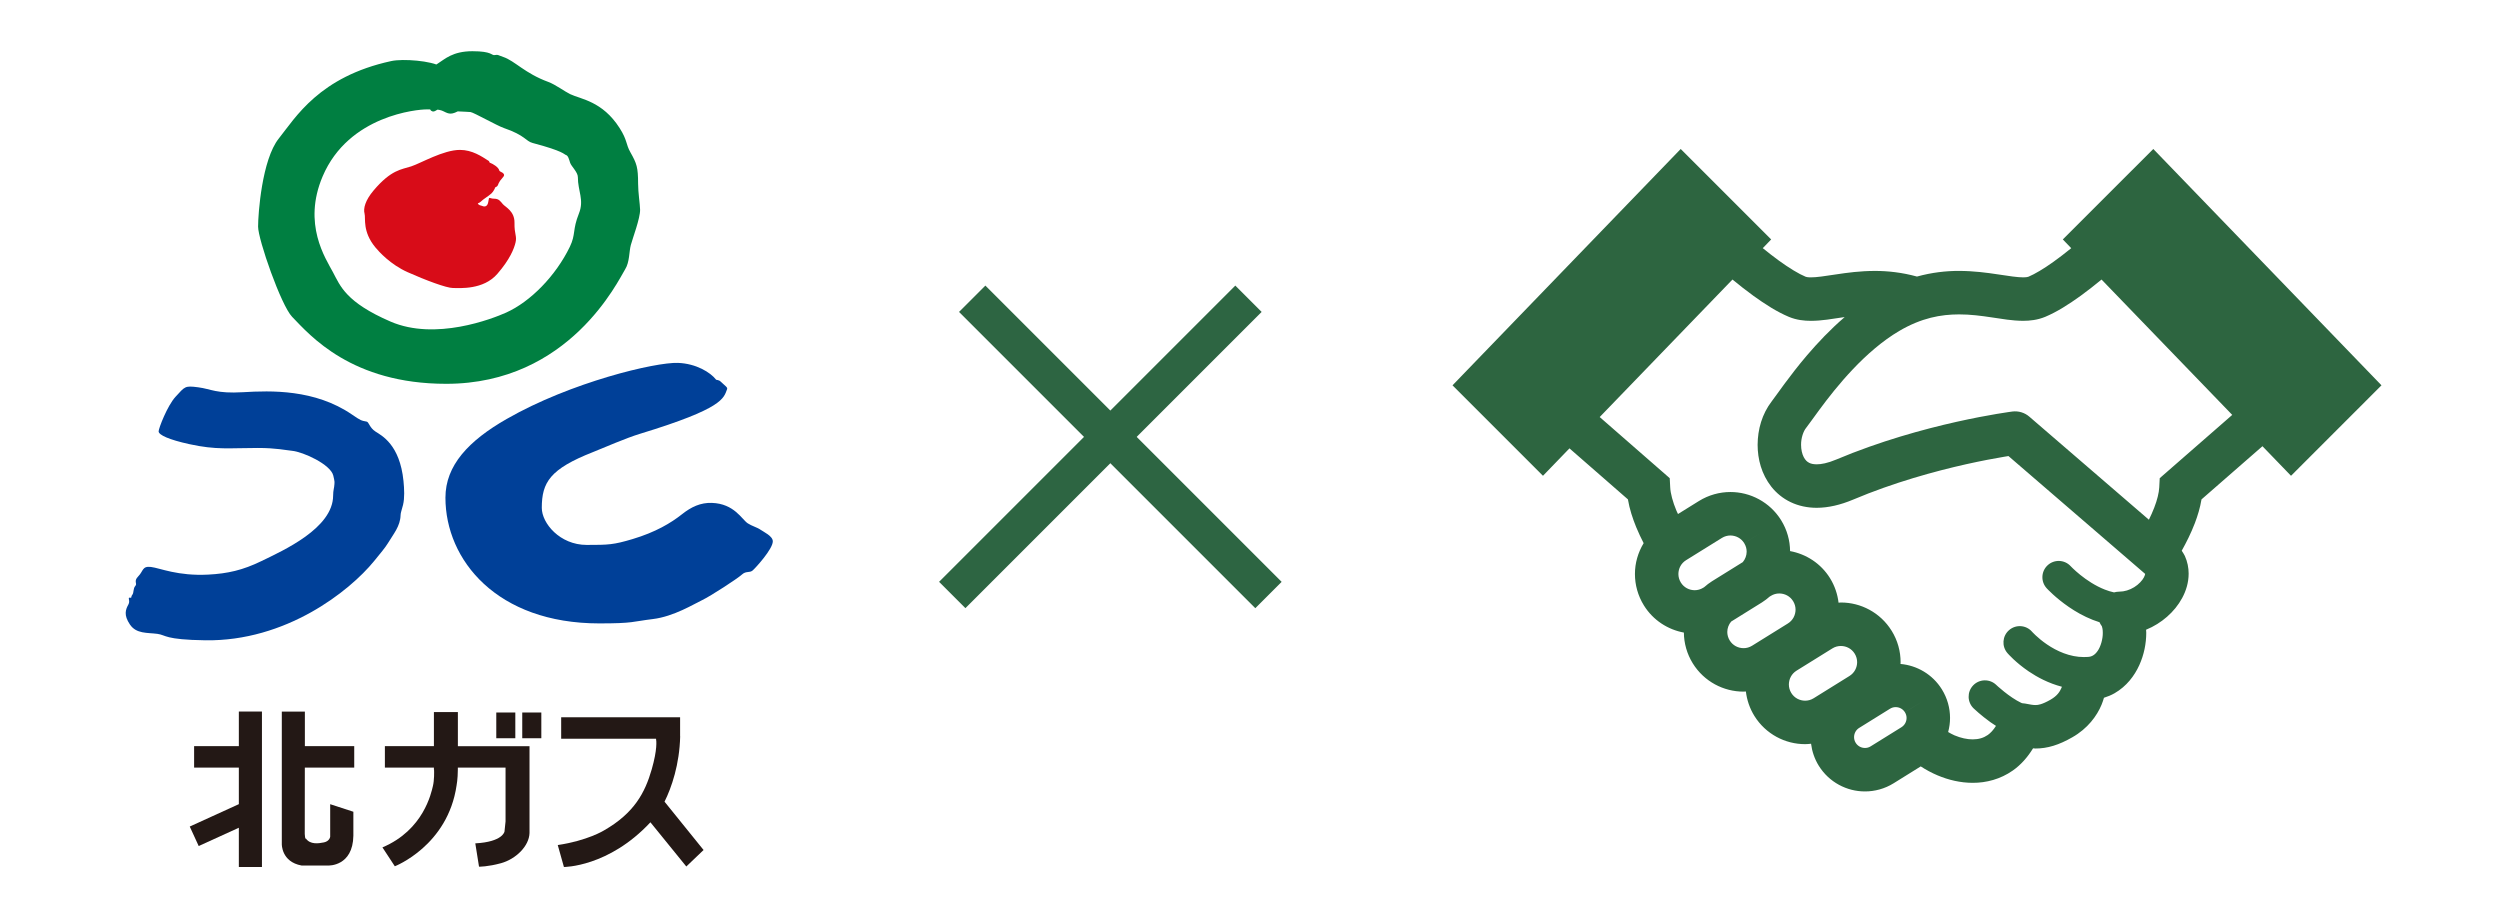
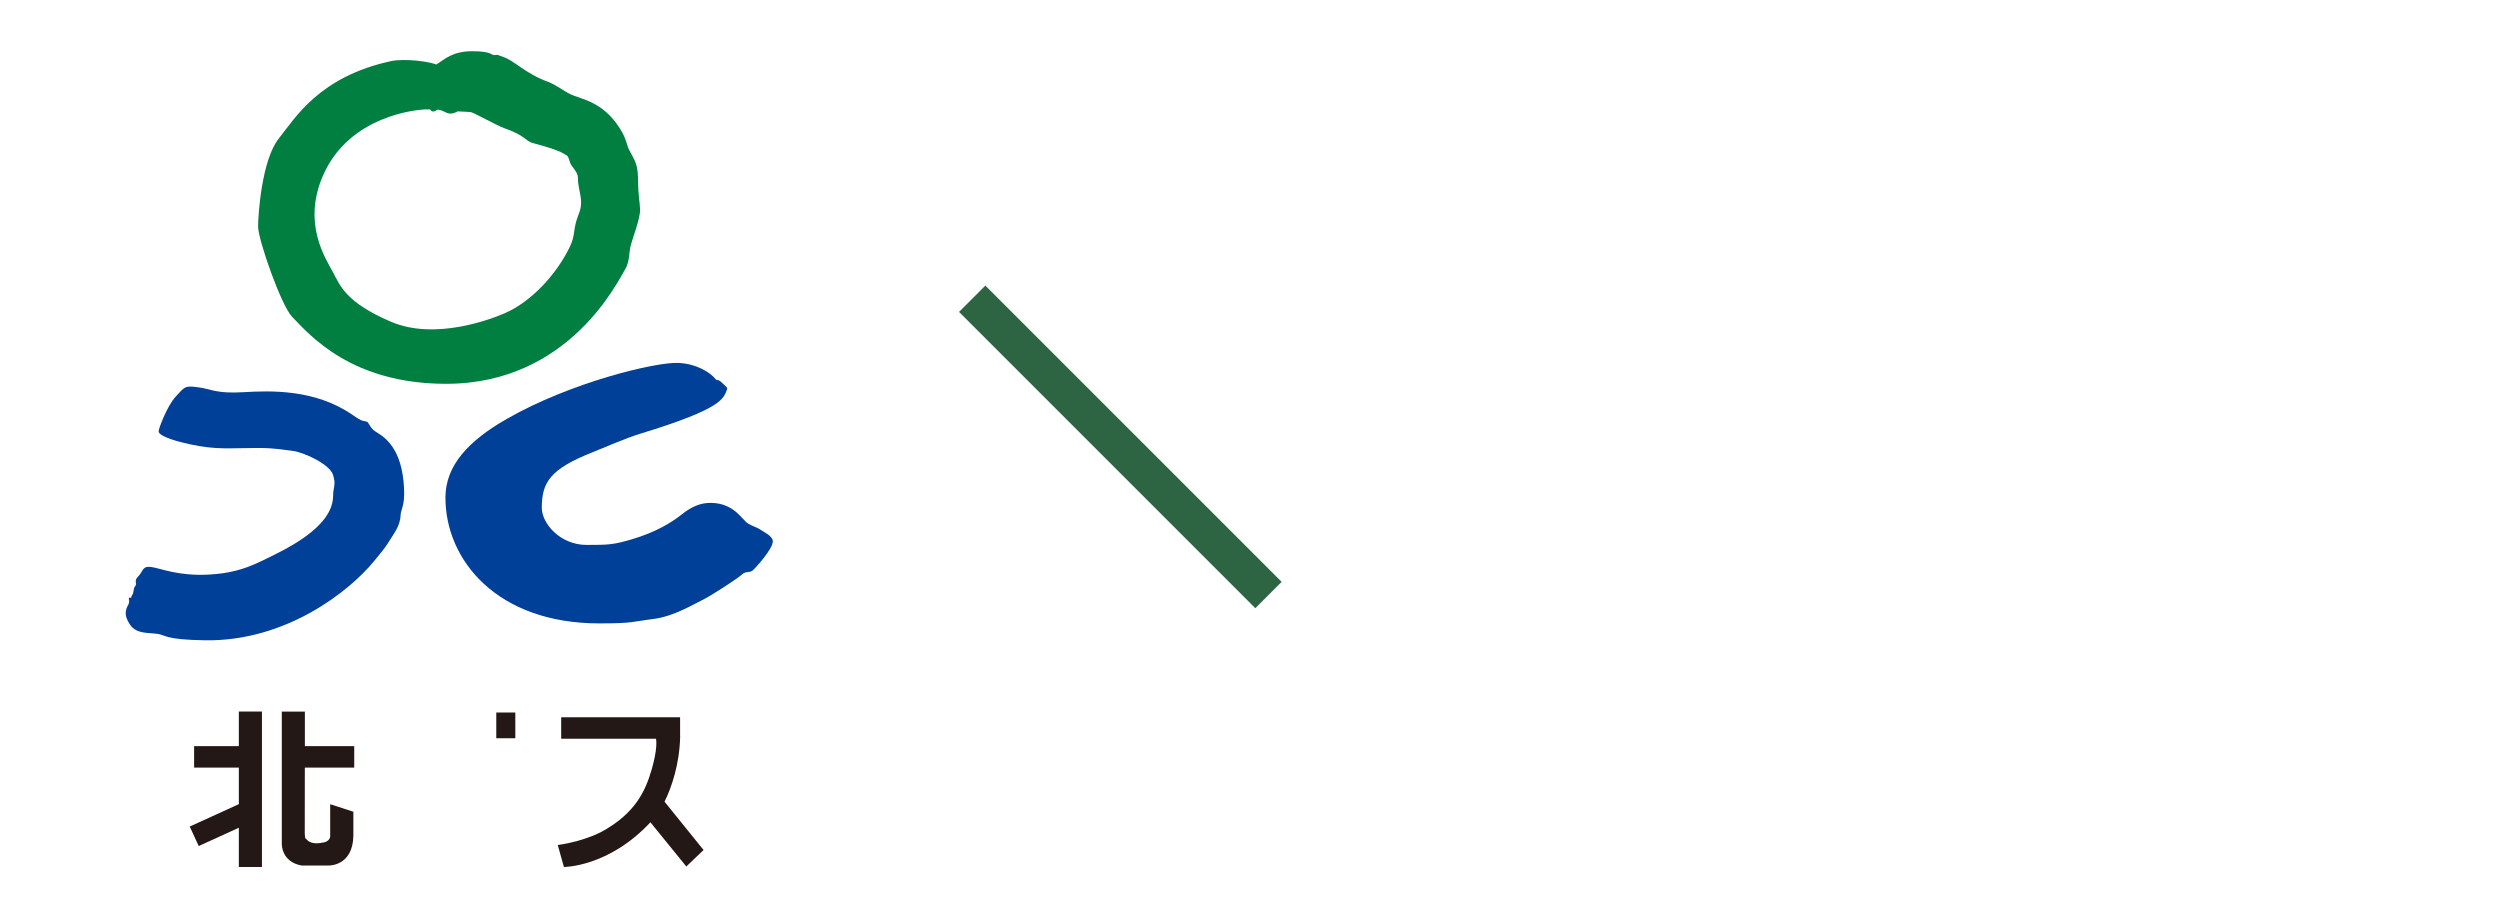
<svg xmlns="http://www.w3.org/2000/svg" width="537" height="198" viewBox="0 0 537 198" fill="none">
  <path d="M51.304 160.271H41.695V164.878H51.304V172.733L40.758 177.542L42.681 181.728L51.304 177.8V186.23H56.267V152.844H51.304V160.271Z" fill="#231815" />
  <path d="M76.089 164.876V160.27H65.486V152.851H60.532V181.307C60.532 181.307 60.426 185.121 64.774 185.913H70.553C70.553 185.913 75.798 186.123 75.903 179.504V174.364L70.925 172.74V179.723C70.925 179.723 70.82 180.676 69.599 180.943C68.379 181.201 66.633 181.42 65.728 180.143C65.728 180.143 65.518 180.409 65.461 179.133L65.478 164.884H76.089V164.876Z" fill="#231815" />
-   <path d="M98.352 160.271V152.957H93.204V160.271H82.674V164.878H93.204V165.306H93.237C93.253 165.742 93.301 167.545 92.994 168.822C92.639 170.292 91.006 178.277 82.148 182.019L84.807 186.076C84.807 186.076 96.211 181.664 98.078 168.668C98.078 168.668 98.336 167.359 98.344 165.314V164.886H108.592V176.435L108.366 178.617C108.366 178.617 108.018 180.839 102.094 181.154L102.894 186.165C102.894 186.165 104.81 186.189 107.622 185.413C110.798 184.533 113.659 181.752 113.74 178.932V160.279H98.352V160.271Z" fill="#231815" />
  <path d="M110.691 153.046H106.602V158.574H110.691V153.046Z" fill="#231815" />
-   <path d="M116.277 153.046H112.18V158.574H116.277V153.046Z" fill="#231815" />
  <path d="M151.122 182.576L142.741 172.199C144.252 169.176 145.965 164.182 146.103 158.153H146.087V154.071H120.54V158.678H140.914C141.003 159.106 141.221 160.957 139.993 165.248C138.563 170.227 136.251 174.656 129.713 178.389C129.713 178.389 126.214 180.563 119.805 181.517L121.13 186.229C121.13 186.229 130.707 186.277 139.71 176.628L147.42 186.124L151.13 182.576H151.122Z" fill="#231815" />
-   <path d="M102.634 43.683C103.144 43.546 103.491 43.077 103.871 42.811C105.859 41.429 105.722 41.42 106.118 40.806C106.514 40.184 106.085 40.41 106.594 40.136C107.104 39.861 106.869 39.594 107.427 38.818C107.976 38.05 108.728 37.679 107.936 37.097C107.734 36.943 107.298 36.846 107.241 36.604C107.096 35.933 105.908 35.198 105.221 34.947C105.075 34.891 105.132 34.664 104.994 34.575C103.435 33.573 101.422 32.199 98.796 32.199C95.24 32.199 90.399 35.06 88.322 35.739C86.245 36.418 84.038 36.426 80.248 40.911C78.446 43.045 78.001 44.791 78.308 45.898C78.583 46.9 77.807 49.704 80.612 53.115C81.395 54.069 83.877 56.824 87.578 58.473C91.368 60.162 95.886 61.867 97.317 61.867C98.747 61.867 103.806 62.304 106.821 58.837C109.536 55.709 110.441 53.39 110.74 52.072C111.072 50.65 110.466 50.351 110.514 47.854C110.555 45.356 108.575 44.492 108.025 43.861C107.467 43.231 107.193 42.681 106.134 42.681C105.075 42.681 105.067 42.011 104.889 43.32C104.752 44.314 104.178 44.516 103.548 44.225C103.305 44.112 102.82 44.144 102.634 43.683Z" fill="#D80C18" />
  <path d="M92.129 16.584C92.129 14.863 92.581 14.556 94.06 13.635C95.539 12.713 97.22 11 101.471 11C105.722 11 105.528 11.921 106.232 11.832C107.129 11.719 106.708 11.768 108.123 12.245C110.596 13.085 112.745 15.76 117.788 17.603C119.251 18.136 121.401 19.712 122.452 20.213C124.763 21.32 129.386 21.708 133.087 27.495C134.784 30.146 134.405 30.946 135.407 32.708C136.789 35.148 137.055 35.94 137.064 39.448C137.064 41.388 137.468 43.836 137.492 45.032C137.532 46.875 135.859 51.263 135.496 52.645C135.124 54.027 135.253 56.315 134.275 57.858C132.853 60.113 122.371 82.443 95.838 82.443C75.505 82.443 66.598 72.042 62.743 68.049C60.367 65.584 55.438 51.441 55.438 48.677C55.438 45.913 56.27 34.284 59.874 29.766C63.479 25.248 68.57 16.479 84.039 13.117C86.585 12.56 92.735 13.069 94.626 14.273C96.525 15.469 100.679 22.533 98.942 23.575C96.994 24.747 96.453 24.505 95.281 23.915C94.254 23.405 93.204 23.503 91.531 23.503C89.858 23.503 74.906 24.683 69.298 37.896C64.95 48.136 69.944 55.514 71.52 58.472C73.088 61.422 74.292 64.93 83.91 69.084C93.527 73.238 105.747 68.478 108.705 67.152C113.974 64.784 119.397 59.216 122.403 53.009C123.712 50.294 122.92 49.453 124.359 45.841C125.515 42.931 124.125 41.089 124.125 38.042C124.125 36.983 122.686 35.69 122.46 34.954C122.225 34.219 122.039 33.435 121.579 33.298C121.118 33.16 121.183 32.506 114.41 30.712C112.875 30.307 112.883 29.095 108.22 27.495C106.741 26.986 101.762 24.157 101.067 24.068C100.372 23.979 95.943 23.931 94.877 23.519C93.81 23.107 93.487 24.392 92.614 23.794C91.733 23.195 92.153 17.659 92.153 16.593L92.129 16.584Z" fill="#007F41" />
  <path d="M34.072 92.659C34.072 92.012 35.947 87.147 37.693 85.24C39.746 83.009 39.681 82.815 42.542 83.187C45.395 83.559 46.405 84.585 52.2 84.246C58.164 83.89 67.628 83.583 75.597 89.038C77.585 90.396 77.569 90.323 78.773 90.566C79.234 90.654 79.371 91.867 80.656 92.699C81.941 93.54 85.877 95.447 86.669 103.319C86.838 105.04 86.936 106.955 86.572 108.451C86.297 109.558 86.055 110.115 86.046 110.649C85.982 113.033 84.519 114.69 83.282 116.742C82.749 117.623 81.69 118.884 80.365 120.509C75.015 127.071 61.373 137.779 44.118 137.537C35.285 137.408 35.721 136.414 33.822 136.155C31.632 135.864 29.288 136.187 27.906 134.143C26.524 132.098 26.977 130.926 27.599 129.803C28.035 129.011 27.308 128.251 27.939 128.388C28.375 128.477 28.052 128.227 28.423 127.758C28.787 127.289 28.561 126.408 29.07 125.859C29.571 125.301 28.609 124.881 29.716 123.774C30.816 122.658 30.509 121.551 32.44 121.785C34.372 122.02 38.17 123.766 44.724 123.426C48.903 123.208 52.151 122.472 56.16 120.517C60.799 118.262 71.548 113.469 71.556 106.446C71.556 105.282 71.798 104.814 71.831 104.03C71.847 103.537 71.944 103.634 71.588 102.147C71.014 99.763 65.147 97.063 62.706 96.829C61.349 96.7 59.344 96.223 55.384 96.223C49.307 96.223 46.502 96.692 40.611 95.39C36.368 94.453 34.072 93.443 34.072 92.651V92.659Z" fill="#004098" />
  <path d="M156.172 83.615C156.333 83.195 155.857 82.985 154.79 81.959C154.394 81.571 153.885 81.635 153.82 81.555C152.6 79.987 149.537 78.096 145.641 77.95C140.816 77.764 122.649 82.08 108.853 89.984C100.642 94.679 95.68 99.973 95.68 106.899C95.68 120.315 106.76 133.908 128.718 133.908C136.161 133.908 135.749 133.52 140.251 132.971C144.752 132.421 149.092 129.722 150.838 128.898C152.584 128.073 158.435 124.275 159.388 123.394C160.253 122.602 161.013 123.095 161.659 122.545C162.298 121.996 166.007 117.931 165.999 116.282C165.999 115.134 164.011 114.253 163.373 113.793C162.629 113.268 161.514 113.001 160.617 112.411C159.348 111.578 157.732 108.184 152.907 108.022C150.466 107.942 148.486 108.879 146.474 110.471C144.138 112.322 140.841 114.31 135.862 115.797C131.765 117.017 130.706 117.05 126.027 117.05C120.264 117.05 116.377 112.395 116.377 109.089C116.377 103.577 118.179 100.733 127.344 97.12C129.833 96.134 134.311 94.138 137.608 93.136C155.356 87.721 155.42 85.571 156.172 83.615Z" fill="#004098" />
-   <path d="M462.527 32L443.095 51.432L444.901 53.309C443.614 54.348 442.312 55.362 441.047 56.262C439.007 57.72 437.048 58.889 435.72 59.437C435.635 59.476 435.274 59.577 434.557 59.574C433.413 59.586 431.499 59.295 429.154 58.937C426.799 58.582 423.982 58.196 420.807 58.192C418.037 58.183 414.982 58.519 411.766 59.403C408.556 58.522 405.507 58.192 402.744 58.196C399.565 58.196 396.748 58.582 394.394 58.941C392.049 59.298 390.138 59.59 388.994 59.577C388.274 59.584 387.916 59.476 387.843 59.441C386.427 58.861 384.291 57.568 382.092 55.968C380.954 55.141 379.794 54.234 378.644 53.303L380.447 51.433L361.015 32L312 82.767L331.432 102.199L337.12 96.308L349.676 107.266C350.028 109.367 350.69 111.351 351.454 113.234C351.951 114.432 352.496 115.585 353.055 116.669C351.841 118.678 351.178 120.973 351.185 123.299C351.182 125.606 351.815 127.963 353.118 130.058C355.098 133.243 358.271 135.246 361.696 135.879C361.716 138.145 362.343 140.456 363.62 142.509C366.044 146.407 370.24 148.568 374.518 148.562C374.683 148.562 374.851 148.536 375.015 148.53C375.231 150.343 375.827 152.149 376.847 153.791C379.272 157.688 383.47 159.85 387.742 159.843C388.167 159.843 388.589 159.799 389.016 159.757C389.219 161.39 389.761 163.018 390.677 164.489C392.886 168.038 396.707 170.009 400.595 170C402.693 170.003 404.842 169.433 406.75 168.247L412.575 164.622C413.722 165.364 414.926 166.017 416.19 166.549C418.545 167.541 421.089 168.149 423.736 168.152C426.638 168.165 429.703 167.37 432.339 165.516C434.057 164.318 435.511 162.676 436.703 160.74C436.887 160.747 437.036 160.779 437.226 160.782C438.433 160.782 439.758 160.601 441.07 160.192C442.391 159.79 443.703 159.187 445.104 158.386C448.444 156.504 450.447 153.734 451.42 151.36C451.636 150.841 451.791 150.352 451.93 149.881C452.739 149.624 453.512 149.31 454.212 148.905C456.795 147.418 458.477 145.159 459.514 142.89C460.553 140.598 461.009 138.219 461.016 135.931C461.016 135.706 460.987 135.487 460.977 135.265C462.667 134.575 464.184 133.614 465.477 132.483C466.802 131.323 467.914 129.973 468.741 128.433C469.566 126.899 470.117 125.144 470.12 123.22C470.123 121.968 469.866 120.65 469.306 119.414C469.125 119.021 468.868 118.66 468.634 118.296C469.62 116.53 470.624 114.541 471.448 112.392C472.066 110.766 472.586 109.061 472.883 107.271L485.974 95.846L492.11 102.2L511.542 82.767L462.527 32ZM366.073 126.11L365.847 126.252C365.261 126.614 364.646 126.775 364.013 126.778C362.837 126.772 361.709 126.199 361.046 125.131C360.685 124.545 360.52 123.926 360.52 123.299C360.526 122.117 361.097 120.995 362.162 120.333L369.859 115.551C370.446 115.186 371.06 115.028 371.688 115.021C372.87 115.034 373.992 115.598 374.657 116.672L378.622 114.21L374.657 116.676C375.019 117.259 375.18 117.873 375.183 118.501C375.177 119.325 374.882 120.111 374.35 120.745L367.739 124.852C367.137 125.225 366.589 125.66 366.073 126.11ZM376.35 138.7C375.763 139.061 375.148 139.226 374.518 139.226C373.339 139.22 372.211 138.649 371.548 137.581C371.187 136.995 371.025 136.374 371.022 135.747C371.025 134.929 371.32 134.143 371.849 133.516L378.463 129.399C379.062 129.028 379.604 128.598 380.121 128.148L380.361 128.002C380.948 127.637 381.566 127.476 382.19 127.476C383.375 127.482 384.494 128.053 385.159 129.123C385.52 129.71 385.682 130.321 385.685 130.952C385.679 132.128 385.112 133.256 384.034 133.925L376.35 138.7ZM397.262 145.203L389.574 149.982C388.991 150.344 388.376 150.508 387.742 150.508C386.566 150.502 385.438 149.931 384.776 148.863C384.415 148.274 384.253 147.659 384.25 147.028C384.259 145.846 384.827 144.728 385.891 144.062L393.589 139.28C394.175 138.916 394.79 138.758 395.417 138.758C396.599 138.76 397.721 139.331 398.387 140.402C398.748 140.989 398.909 141.603 398.913 142.234C398.906 143.409 398.339 144.531 397.262 145.203ZM409.18 152.998C409.424 153.388 409.529 153.794 409.532 154.218C409.526 155.007 409.148 155.758 408.423 156.212L401.822 160.312C401.429 160.559 401.023 160.664 400.595 160.664C399.803 160.66 399.052 160.277 398.605 159.561C398.361 159.165 398.256 158.759 398.253 158.335C398.262 157.539 398.64 156.794 399.353 156.351H399.356L405.963 152.244C406.366 151.994 406.768 151.889 407.19 151.889C407.985 151.895 408.73 152.272 409.177 152.992L413.144 150.533L409.18 152.998ZM460.515 124.018C460.176 124.674 459.403 125.529 458.424 126.128C457.444 126.734 456.307 127.089 455.217 127.086C454.83 127.086 454.456 127.152 454.091 127.247C453.426 127.101 452.76 126.899 452.105 126.639C450.073 125.846 448.175 124.563 446.835 123.479C446.163 122.937 445.63 122.449 445.275 122.11L444.882 121.721L444.797 121.632L444.784 121.619H444.781C443.475 120.199 441.263 120.104 439.84 121.41C438.418 122.716 438.319 124.928 439.628 126.36C439.745 126.48 441.505 128.401 444.385 130.378C445.83 131.367 447.557 132.375 449.544 133.154C450.003 133.335 450.482 133.503 450.974 133.655C451.11 133.962 451.284 134.254 451.49 134.53L451.481 134.536C451.506 134.555 451.696 135.158 451.68 135.931C451.703 137.221 451.233 138.91 450.558 139.841C450.229 140.317 449.893 140.617 449.567 140.804C449.234 140.988 448.898 141.109 448.268 141.118L448.042 141.115C447.909 141.109 447.783 141.131 447.653 141.137C447.646 141.137 447.643 141.137 447.643 141.137C444.607 141.15 441.781 139.848 439.695 138.422C438.656 137.718 437.822 137.002 437.262 136.476C436.986 136.216 436.774 136.001 436.644 135.868L436.508 135.722L436.485 135.694H436.482C435.218 134.242 433.016 134.084 431.554 135.348C430.09 136.616 429.932 138.825 431.199 140.288L431.196 140.286C431.333 140.438 432.949 142.301 435.76 144.215C437.61 145.466 440.025 146.763 442.893 147.511C442.862 147.593 442.843 147.675 442.804 147.758C442.437 148.588 441.911 149.444 440.478 150.28C439.512 150.832 438.821 151.12 438.336 151.266C437.848 151.412 437.576 151.441 437.227 151.443C436.774 151.45 436.092 151.348 434.958 151.117C434.752 151.073 434.546 151.06 434.34 151.047C434.264 151.015 434.191 150.987 434.109 150.946C432.949 150.4 431.535 149.415 430.493 148.575C429.97 148.16 429.526 147.78 429.222 147.511L428.88 147.2L428.801 147.124L428.785 147.111C427.387 145.774 425.169 145.825 423.832 147.222C422.497 148.62 422.548 150.838 423.946 152.172C424.019 152.238 425.492 153.652 427.558 155.135C427.926 155.395 428.331 155.658 428.737 155.918C428.166 156.827 427.571 157.452 426.988 157.867C426.056 158.507 425.042 158.811 423.736 158.818C422.567 158.821 421.191 158.533 419.817 157.949C419.36 157.759 418.914 157.49 418.463 157.24C418.726 156.257 418.872 155.24 418.869 154.219C418.872 152.118 418.295 149.97 417.11 148.065C415.098 144.83 411.742 142.928 408.228 142.618C408.228 142.49 408.249 142.364 408.249 142.234C408.252 139.93 407.619 137.566 406.319 135.475V135.481C403.892 131.571 399.69 129.409 395.418 129.419C395.253 129.419 395.085 129.447 394.921 129.454C394.705 127.637 394.109 125.838 393.089 124.196H393.092C391.111 121.005 387.936 119.003 384.51 118.375C384.489 116.109 383.864 113.799 382.587 111.745H382.59C380.166 107.844 375.96 105.68 371.688 105.686C369.378 105.686 367.024 106.32 364.929 107.619L360.432 110.414C360.324 110.167 360.188 109.926 360.09 109.679C359.307 107.806 358.816 105.958 358.762 104.685L358.658 102.713L343.615 89.582L372.135 60.043C373.593 61.238 375.089 62.423 376.623 63.532C379.165 65.364 381.684 66.98 384.257 68.064C385.908 68.745 387.518 68.913 388.995 68.916C391.359 68.907 393.526 68.501 395.786 68.172C395.932 68.146 396.084 68.134 396.233 68.111C393.127 70.776 390.418 73.66 388.126 76.345C386.196 78.611 384.568 80.746 383.278 82.489C382.004 84.223 381.022 85.62 380.591 86.172C378.467 88.935 377.555 92.24 377.536 95.552C377.545 98.632 378.363 101.839 380.486 104.549C381.545 105.889 382.952 107.062 384.631 107.86C386.308 108.665 388.228 109.077 390.227 109.077C392.709 109.07 395.31 108.469 398.065 107.311C406.71 103.655 415.621 101.218 422.326 99.716C425.679 98.968 428.483 98.448 430.439 98.122C430.807 98.061 431.114 98.011 431.418 97.96L460.753 123.249L460.766 123.255L460.776 123.271C460.772 123.362 460.727 123.625 460.515 124.018ZM463.909 102.713L463.807 104.684C463.754 105.812 463.37 107.403 462.727 109.051C462.4 109.913 462.001 110.782 461.583 111.637L435.892 89.492C434.894 88.63 433.563 88.231 432.254 88.395C432.026 88.44 413.183 90.804 394.432 98.708C392.565 99.497 391.165 99.741 390.227 99.734C389.463 99.734 388.997 99.598 388.652 99.433C388.151 99.189 387.793 98.843 387.438 98.181C387.099 97.529 386.868 96.565 386.871 95.551C386.852 94.094 387.372 92.611 387.955 91.907C388.681 90.969 389.568 89.689 390.791 88.035C392.606 85.575 395.072 82.394 398.013 79.298C400.947 76.202 404.36 73.204 407.938 71.099C412.777 68.257 416.9 67.544 420.808 67.531C423.213 67.528 425.519 67.829 427.77 68.168C430.026 68.501 432.2 68.9 434.558 68.912C436.031 68.909 437.631 68.741 439.277 68.07L439.298 68.063C441.872 66.98 444.391 65.363 446.932 63.532C448.457 62.429 449.959 61.237 451.41 60.046L479.485 89.121L463.909 102.713Z" fill="#2D6540" />
  <line x1="208.828" y1="64.172" x2="272.468" y2="127.811" stroke="#2D6542" stroke-width="8" />
-   <line y1="-4" x2="90" y2="-4" transform="matrix(-0.707 0.707 0.707 0.707 271 67)" stroke="#2D6542" stroke-width="8" />
</svg>